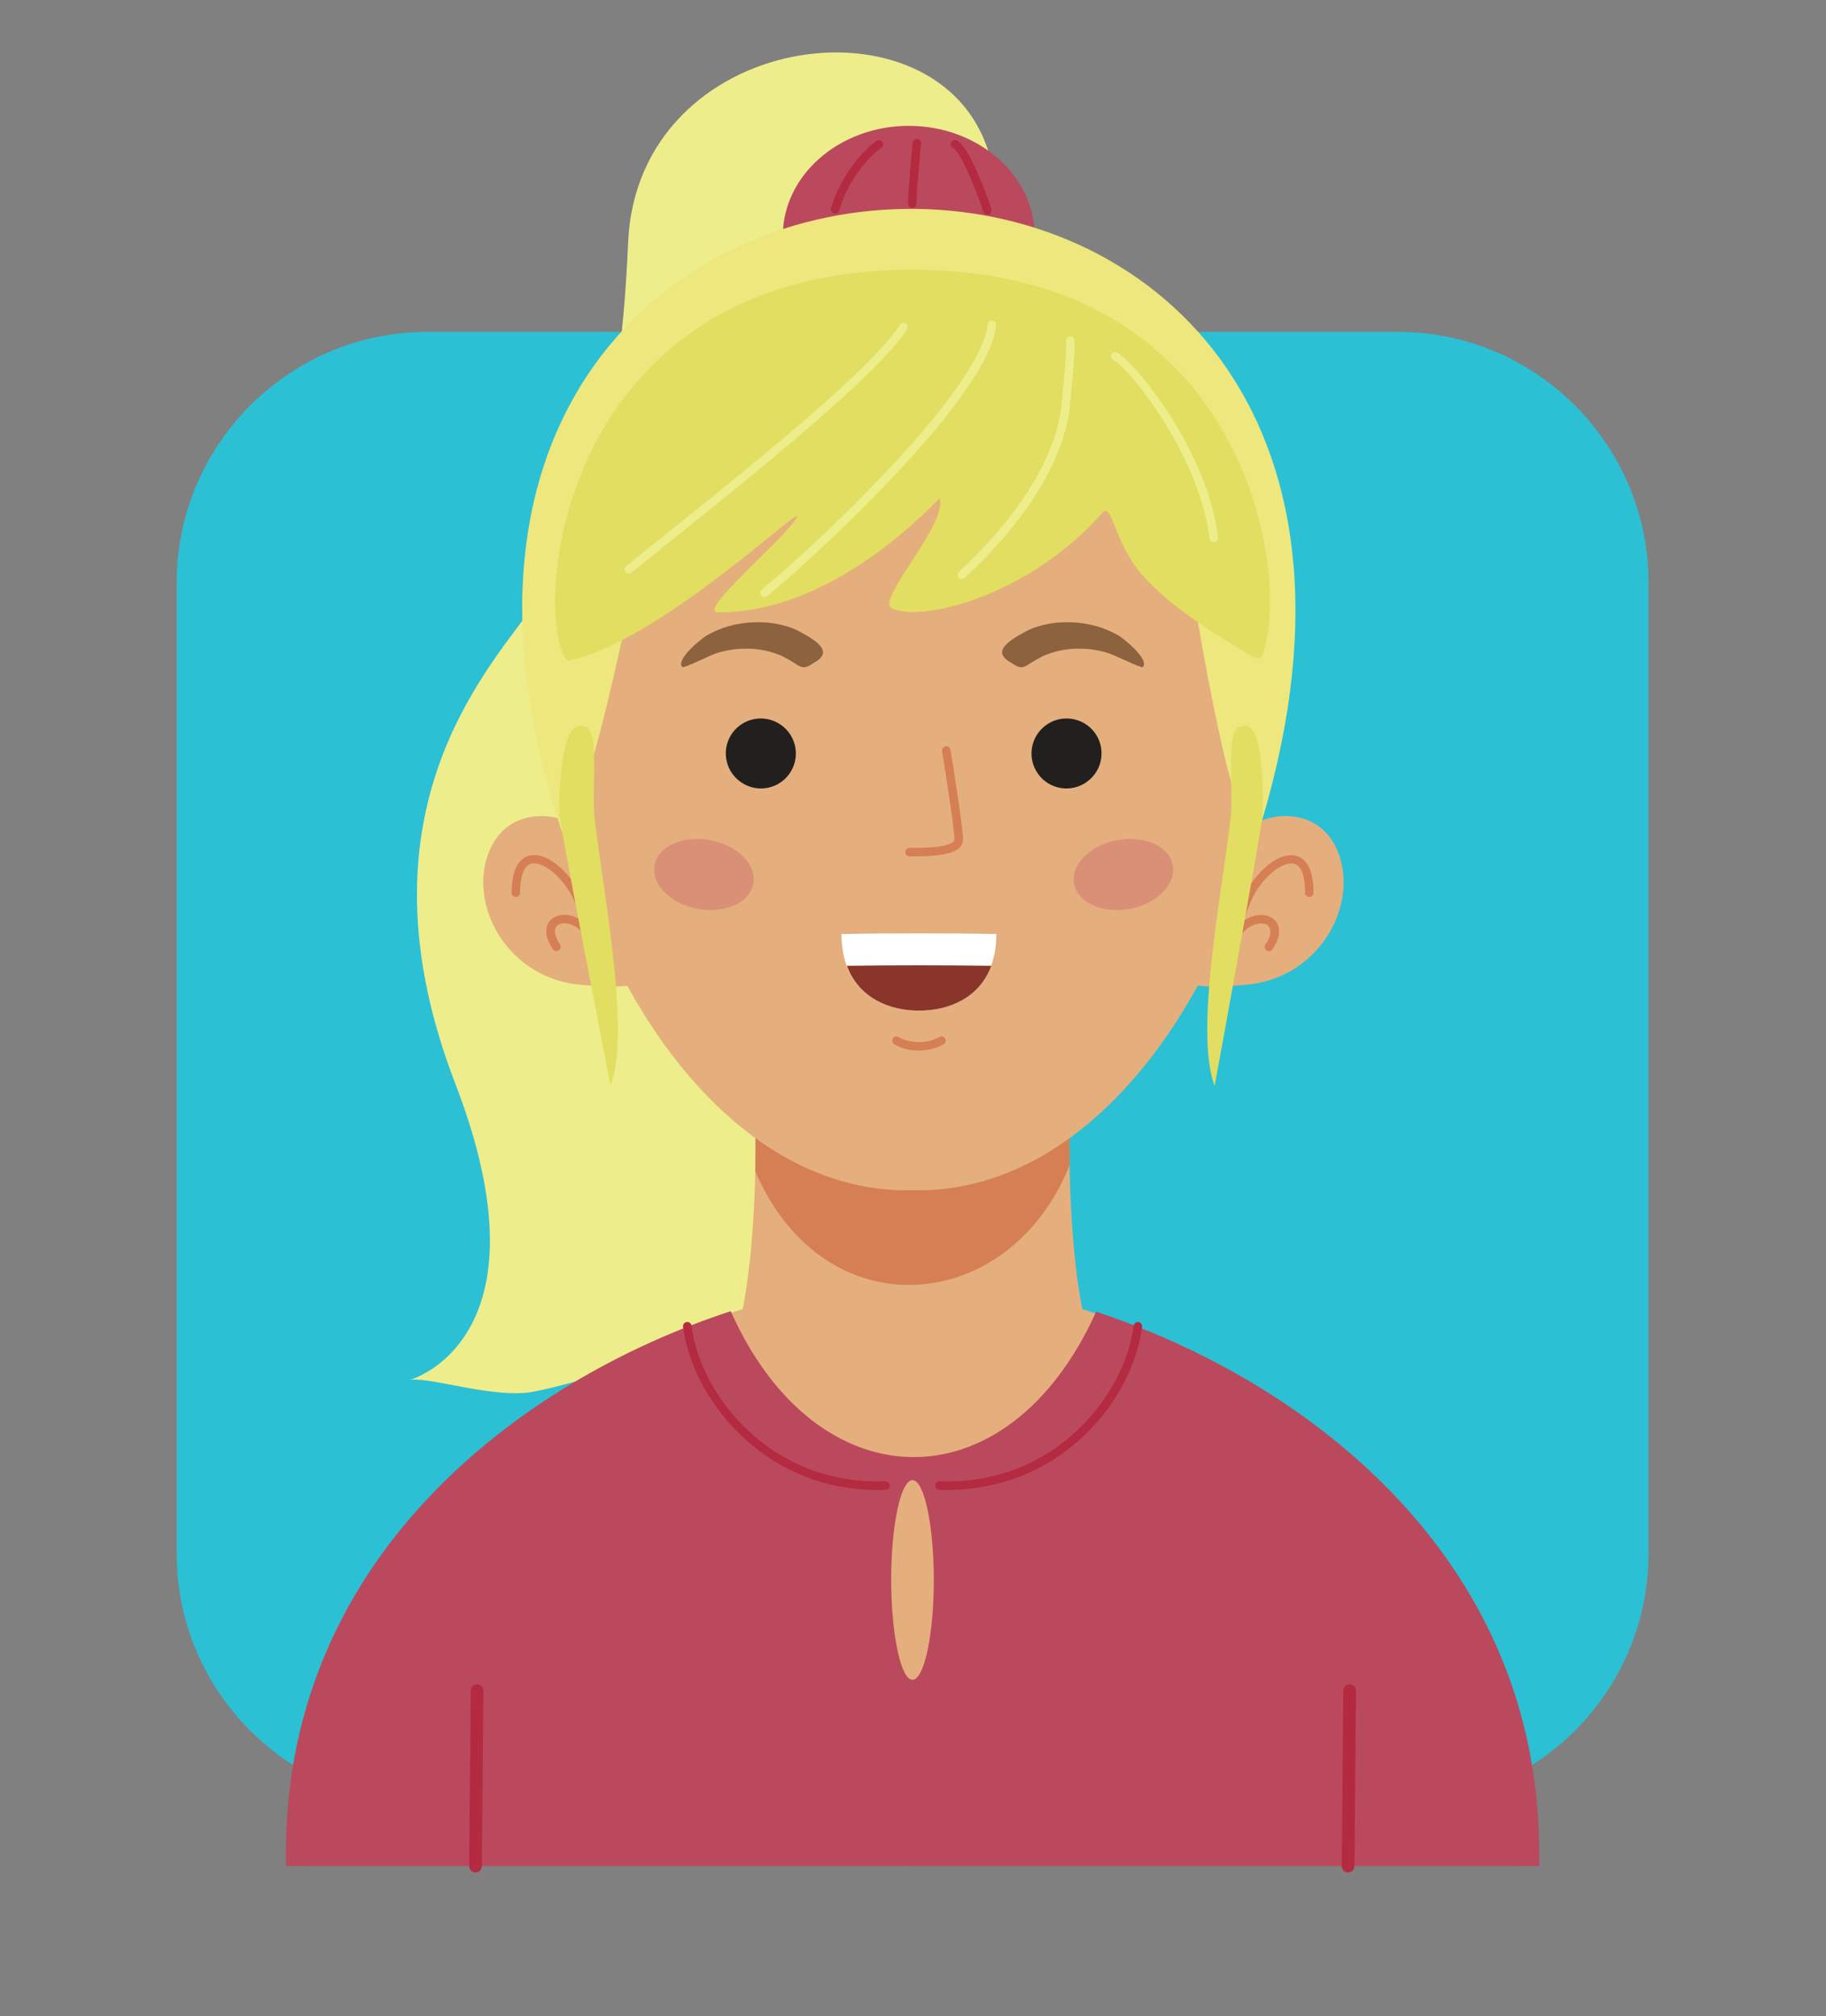
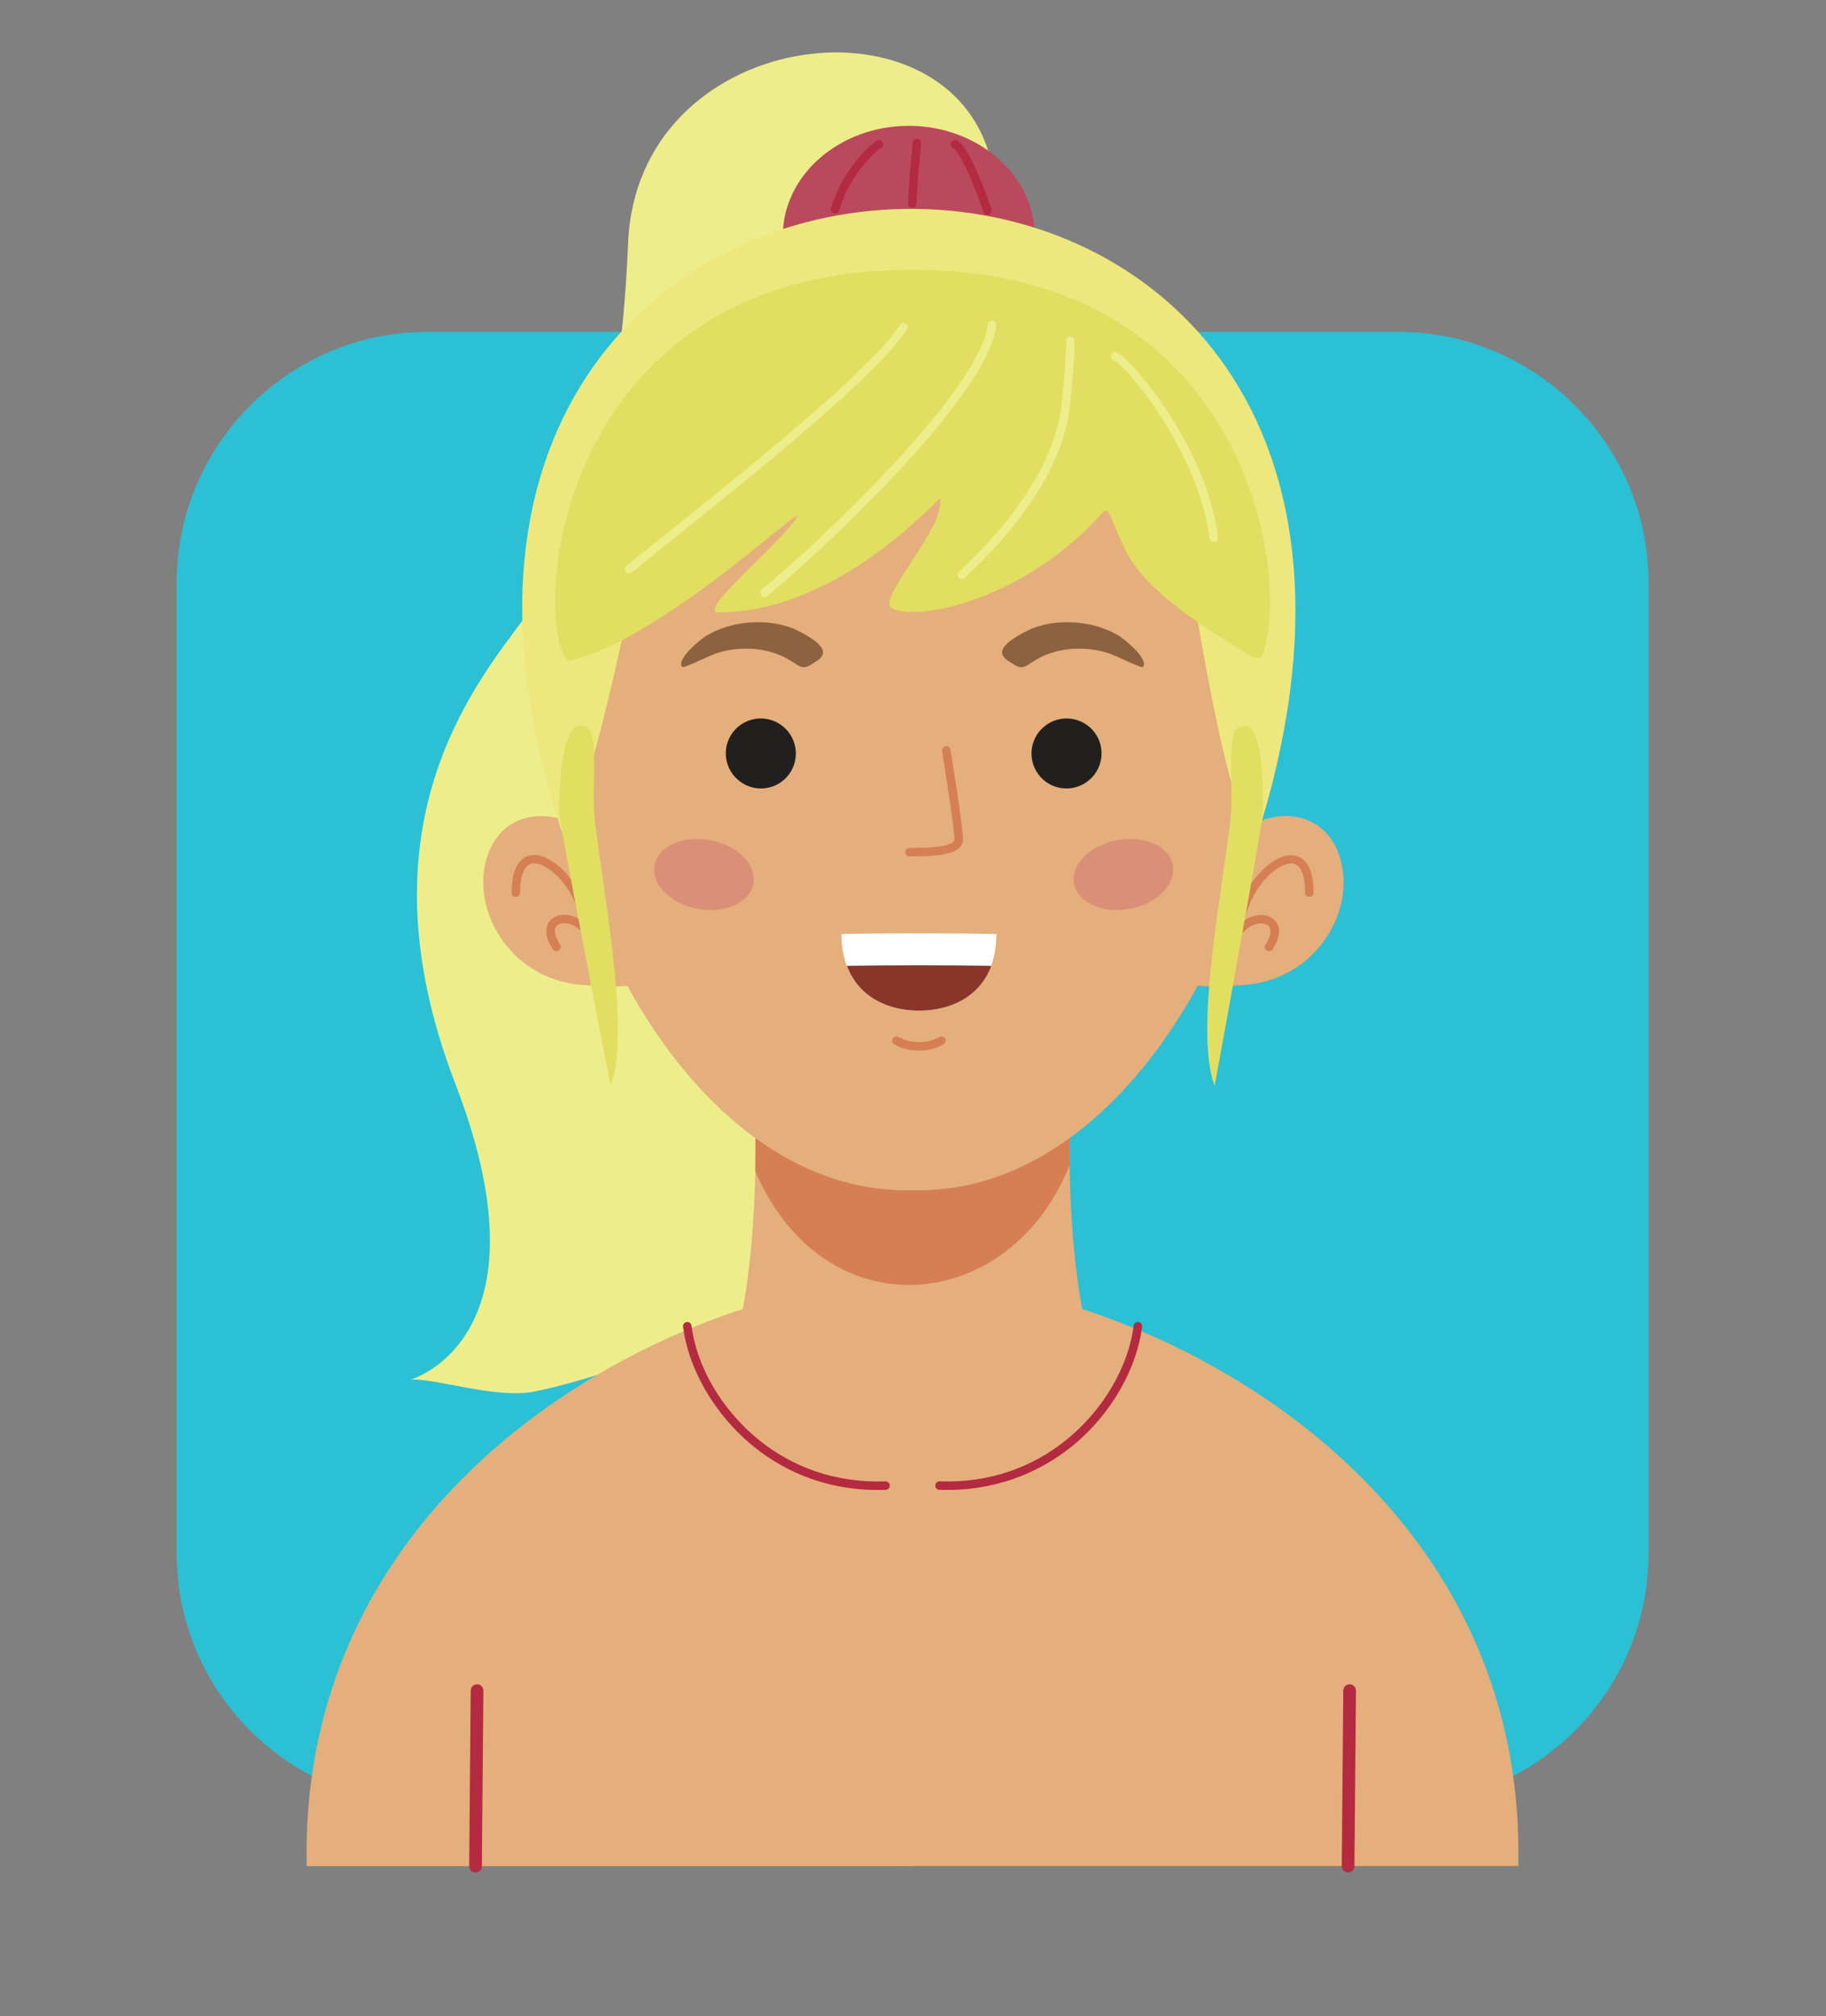
<svg xmlns="http://www.w3.org/2000/svg" x="0px" y="0px" viewBox="0 0 1080 1192" style="enable-background:new 0 0 1080 1192;" xml:space="preserve">
  <rect x="0" y="0" width="1080" height="1192" fill="#808080" stroke="none" />
  <style type="text/css">
	.st0{display:none;fill-rule:evenodd;clip-rule:evenodd;fill:#2CC0D5;}
	.st1{display:none;fill-rule:evenodd;clip-rule:evenodd;fill:#E4AF7C;}
	.st2{display:none;fill-rule:evenodd;clip-rule:evenodd;fill:#D67F54;}
	.st3{display:none;fill-rule:evenodd;clip-rule:evenodd;fill:#575757;}
	.st4{display:none;fill-rule:evenodd;clip-rule:evenodd;fill:#383647;}
	.st5{display:none;fill-rule:evenodd;clip-rule:evenodd;fill:#231B12;}
	.st6{display:none;fill-rule:evenodd;clip-rule:evenodd;fill:#1A120C;}
	.st7{display:none;fill-rule:evenodd;clip-rule:evenodd;fill:#21201E;}
	.st8{fill-rule:evenodd;clip-rule:evenodd;fill:#21201E;}
	.st9{fill-rule:evenodd;clip-rule:evenodd;fill:#DA9077;}
	.st10{fill-rule:evenodd;clip-rule:evenodd;fill:#3F2716;}
	.st11{fill-rule:evenodd;clip-rule:evenodd;fill:#D67F54;}
	.st12{display:none;fill-rule:evenodd;clip-rule:evenodd;fill:#2F1F12;}
	.st13{fill-rule:evenodd;clip-rule:evenodd;fill:#FFFFFF;}
	.st14{fill-rule:evenodd;clip-rule:evenodd;fill:#231B12;}
	.st15{display:none;fill-rule:evenodd;clip-rule:evenodd;fill:#D57C28;}
	.st16{display:none;}
	.st17{display:inline;}
	.st18{fill-rule:evenodd;clip-rule:evenodd;fill:#E4AF7C;}
	.st19{fill-rule:evenodd;clip-rule:evenodd;fill:#81281C;}
	.st20{fill-rule:evenodd;clip-rule:evenodd;fill:#6C1D10;}
	.st21{fill-rule:evenodd;clip-rule:evenodd;fill:#261D1B;}
	.st22{fill-rule:evenodd;clip-rule:evenodd;fill:#4E2E14;}
	.st23{fill-rule:evenodd;clip-rule:evenodd;fill:#452916;}
	.st24{fill-rule:evenodd;clip-rule:evenodd;fill:#642522;}
	.st25{fill-rule:evenodd;clip-rule:evenodd;fill:#57180A;}
	.st26{fill-rule:evenodd;clip-rule:evenodd;fill:#5F432F;}
	.st27{fill-rule:evenodd;clip-rule:evenodd;fill:#2CC0D5;}
	.st28{fill-rule:evenodd;clip-rule:evenodd;fill:#EEED8C;}
	.st29{fill-rule:evenodd;clip-rule:evenodd;fill:#BB495D;}
	.st30{fill-rule:evenodd;clip-rule:evenodd;fill:#8D623F;}
	.st31{fill-rule:evenodd;clip-rule:evenodd;fill:#89352A;}
	.st32{fill-rule:evenodd;clip-rule:evenodd;fill:#EDE77D;}
	.st33{fill-rule:evenodd;clip-rule:evenodd;fill:#E2DE61;}
	.st34{fill-rule:evenodd;clip-rule:evenodd;fill:#B42A40;}
</style>
  <g id="Layer_1">
    <g>
      <path class="st0" d="M246.3,209h568.8c80.7,0,146.7,66,146.7,146.7v568.8c0,80.7-66,146.7-146.7,146.7H246.3    c-80.7,0-146.7-66-146.7-146.7V355.7C99.6,275,165.6,209,246.3,209z" />
      <g>
        <path class="st1" d="M530.7,1107.3H175.8c-4.1-181.5,135.5-286.8,255.4-326.2c9.7-50.6,7.2-116.3,7.2-116.3h92.2H623     c0,0-2.5,65.7,7.2,116.3c119.9,39.3,259.5,144.7,255.4,326.2H530.7z" />
        <path class="st2" d="M624.2,729.9c-11.5,22.1-51.8,43.1-93.5,43.5c-40.3,0.3-82-19.3-93.5-40.5c1.2-16.7,1.5-32.3,1.6-44.4h184     C622.9,699.8,623.2,714.4,624.2,729.9z" />
        <path class="st1" d="M335.4,519.3c-0.9-9.5-39.7-20.7-52.6,10.3c-12.9,31.1,10.3,75,54.3,78.5c44,3.5,31.1-4.3,31.1-4.3     L335.4,519.3z" />
        <path class="st3" d="M530.7,1107.3h-13.1h-13.1h-13.1h-13.1h-13.1h-13.1h-13.1h-13.1H413h-13.1h-13.1h-13.1h-13.1h-13.1h-13.1     h-13.1h-13.1h-13.1h-13.1h-13.1H256h-13.1h-13.1h-13.1h-13.1h-13.1h-13.1h-1.7c-3.3-147.1,87.8-244.2,186.2-296.6     c4.7-2.4,9.1-4.6,13.2-6.7c18.7-9.2,37.6-16.8,56-22.8c0.5-2.5,0.9-5.1,1.4-7.7c40.2,17.7,115.2,37.3,196.6,2.3     c0.3,1.8,0.6,3.6,1,5.4c18.2,6,36.8,13.4,55.3,22.5c4.5,2.3,9.4,4.8,14.5,7.4c98.2,52.5,189,149.5,185.6,296.3H884h-13.1h-13.1     h-13.1h-13.1h-13.1h-13.1h-13.1h-13.1h-13.1h-13.1h-13.1H727h-13.1h-13.1h-13.1h-13.1h-13.1h-13.1h-13.1h-13.1h-13.1h-13.1h-13.1     H570h-13.1h-13.1H530.7z" />
        <path class="st1" d="M727.1,519.3c0.9-9.5,39.7-20.7,52.6,10.3c12.9,31.1-10.4,75-54.3,78.5c-44,3.5-31.1-4.3-31.1-4.3     L727.1,519.3z" />
        <path class="st1" d="M530.7,728.4c-228.9,5.5-344.4-558.9,0-544.4C875.2,169.5,759.6,733.9,530.7,728.4z" />
        <path class="st2" d="M765.6,554.1c0,1.4-1.1,2.5-2.5,2.5c-1.4,0-2.5-1.1-2.5-2.5c0-7.5-1.3-12.3-3.4-14.9     c-1.3-1.5-2.9-2.3-4.6-2.3c-2,0-4.4,0.7-6.8,2.1c-6.5,3.7-13.3,11.5-17,20c-1.8,4.1-3.3,8.3-4.2,11.5c3.8-2.7,8-3.7,11.6-3.3     c2,0.2,3.9,0.9,5.4,1.9c1.6,1.1,2.7,2.7,3.3,4.7c1,3.4,0.2,8-3.4,13.4c-0.8,1.1-2.3,1.4-3.4,0.7c-1.1-0.8-1.4-2.3-0.7-3.4     c2.7-4.1,3.4-7.2,2.8-9.3c-0.3-0.9-0.8-1.6-1.5-2.1c-0.8-0.6-1.8-0.9-2.9-1c-3.2-0.3-7.2,1.1-10.6,4.5c-0.9,0.9-1.7,1.4-2.5,1.6     c-2,0.4-3.1-0.4-3.6-2.4l0-0.1c-0.2-0.7-0.1-1.7,0.1-2.9c0.6-3.5,2.7-9.8,5.3-15.7c4.1-9.5,11.7-18.2,19.1-22.4     c3.2-1.8,6.3-2.8,9.3-2.7c3.2,0.1,6.1,1.3,8.4,4.1C763.9,539.6,765.6,545.3,765.6,554.1z" />
        <path class="st2" d="M300.9,554.1c0,1.4-1.1,2.5-2.5,2.5c-1.4,0-2.5-1.1-2.5-2.5c0-8.8,1.7-14.5,4.5-18c2.3-2.8,5.1-4,8.4-4.1     c3-0.1,6.1,0.9,9.3,2.7c7.4,4.2,14.9,12.9,19.1,22.4c2.6,5.9,4.7,12.1,5.3,15.7c0.2,1.2,0.2,2.2,0.1,2.9l0,0.1     c-0.4,1.9-1.6,2.8-3.6,2.4c-0.8-0.2-1.6-0.7-2.5-1.6c-3.4-3.4-7.4-4.8-10.6-4.5c-1.2,0.1-2.2,0.5-2.9,1c-0.7,0.5-1.2,1.2-1.5,2.1     c-0.6,2.1,0.1,5.2,2.8,9.3c0.8,1.1,0.5,2.7-0.7,3.4c-1.1,0.8-2.7,0.5-3.4-0.7c-3.7-5.5-4.4-10-3.4-13.4c0.6-2,1.8-3.5,3.3-4.7     c1.5-1.1,3.3-1.7,5.3-1.9c3.6-0.4,7.8,0.7,11.6,3.3c-0.9-3.2-2.4-7.4-4.2-11.5c-3.7-8.5-10.5-16.3-17-20     c-2.4-1.4-4.7-2.1-6.8-2.1c-1.8,0-3.4,0.8-4.6,2.3C302.2,541.8,300.9,546.6,300.9,554.1z" />
        <path class="st4" d="M271.9,1004.6c0-2.1,1.7-3.7,3.7-3.7c2.1,0,3.7,1.7,3.7,3.7l-0.9,102.7c0,2.1-1.7,3.7-3.7,3.7     c-2,0-3.7-1.7-3.7-3.7L271.9,1004.6z" />
        <path class="st4" d="M783.1,1004.6c0-2.1,1.7-3.7,3.7-3.7c2.1,0,3.7,1.7,3.7,3.7l-0.9,102.7c0,2.1-1.7,3.7-3.7,3.7     c-2,0-3.7-1.7-3.7-3.7L783.1,1004.6z" />
        <path class="st5" d="M319.1,477.7c3-11.9,8.1-46.2,8.3-40.8c5.4,104.3,46.2,172.7,83.9,202.7c37.2,29.6-20.7-73.3,115.6-72     c1.3,0,2.5,0,3.8,0c1.2,0,2.5,0,3.8,0c136.3-1.4,78.5,101.6,115.6,72c37.6-30,78.5-98.4,83.9-202.7c0.3-5.4,5.3,29,8.3,40.8     c-21.5,129.9-104,253.3-211.6,250.7C423.2,731,340.6,607.7,319.1,477.7z" />
        <path class="st6" d="M327.2,515.6c2.8-8.1,4.5-25.1,4.2-47c-0.4-30.4,41.8-45.4,36.7-89.1c-14.8-128,84.4-84.6,162.6-84.6V184     l0,0C332.3,175.6,286.6,359.4,327.2,515.6z" />
        <path class="st6" d="M735,512.9c-2.4-8.4-4.1-24.1-4.9-44.2c-1.2-30.4-41.8-45.4-36.7-89.1c14.8-128-84.4-84.6-162.6-84.6V184     C728,175.7,774.3,357.2,735,512.9z" />
        <path class="st7" d="M453.9,466.4c9.2,6.6,11.3,19.4,4.6,28.6c-6.6,9.2-19.5,11.2-28.7,4.6c-9.2-6.6-11.3-19.4-4.6-28.6     C431.8,461.9,444.7,459.8,453.9,466.4z" />
        <path class="st8" d="M608.9,466.4c-9.2,6.6-11.3,19.4-4.6,28.6c6.6,9.2,19.5,11.2,28.7,4.6c9.2-6.6,11.3-19.4,4.6-28.6     C630.9,461.9,618.1,459.8,608.9,466.4z" />
        <path class="st9" d="M428.6,540.8c11.7,9,12.2,22.1,1.1,29.3c-11.1,7.2-29.5,5.8-41.2-3.1c-11.7-9-12.2-22.1-1.1-29.3     C398.5,530.5,416.9,531.9,428.6,540.8z" />
        <path class="st9" d="M634.2,540.8c-11.7,9-12.2,22.1-1.1,29.3c11.1,7.2,29.5,5.8,41.2-3.1c11.7-9,12.2-22.1,1.1-29.3     C664.3,530.5,645.9,531.9,634.2,540.8z" />
        <path class="st10" d="M462.8,410.8c-0.8-0.3-1.5-0.6-2.3-0.9c-8.9-3.2-16.5-4.1-26.2-3.4c-9.5,1-16.5,3.1-24.5,7.7     c-3.7,2.4-18.1,14.1-14.1,18.4c1.7,0.5,16.1-6.9,20.3-8.3c6.6-1.9,11.9-2.7,18.9-2.5c6.5,0.3,11.4,1.2,17.3,3.5     c0.2,0,1.2,0.5,1.5,0.6c12.1,5.9,11,9.6,19.2,4C485.6,423.1,472.6,415.8,462.8,410.8z" />
        <path class="st10" d="M598.7,410.8c0.8-0.3,1.5-0.6,2.3-0.9c8.9-3.2,16.5-4.1,26.2-3.4c9.5,1,16.5,3.1,24.5,7.7     c3.7,2.4,18.1,14.1,14.1,18.4c-1.7,0.5-16.1-6.9-20.3-8.3c-6.6-1.9-11.9-2.7-18.9-2.5c-6.5,0.3-11.4,1.2-17.3,3.5     c-0.2,0-1.2,0.5-1.5,0.6c-12.1,5.9-11,9.6-19.2,4C575.9,423.1,588.9,415.8,598.7,410.8z" />
        <path class="st11" d="M520,653.4c-1.2-0.7-1.6-2.2-0.9-3.4c0.7-1.2,2.2-1.6,3.4-0.9c3.4,2,7.8,3,12.1,3c4.3,0,8.6-1,11.9-3     c1.2-0.7,2.7-0.3,3.4,0.8c0.7,1.2,0.3,2.7-0.8,3.4c-4.1,2.5-9.3,3.7-14.4,3.7C529.4,657.1,524.2,655.8,520,653.4z" />
        <path class="st11" d="M528.9,563.6c-1.4,0-2.5-1.1-2.5-2.5c0-1.4,1.1-2.5,2.5-2.5c6,0,13.1-0.1,18.6-1c4.5-0.8,7.8-2,7.8-4     c0-7.1-7.2-51.5-7.3-51.6c-0.2-1.3,0.7-2.6,2.1-2.8c1.4-0.2,2.6,0.7,2.8,2.1c0,0.1,7.3,45,7.3,52.4c0,5.2-5.1,7.8-12,8.9     C542.3,563.5,535,563.6,528.9,563.6z" />
        <path class="st12" d="M436.7,419c20.2,0,38.6,8.2,51.9,21.5c13.3,13.3,21.5,31.6,21.5,51.9c0,20.2-8.2,38.6-21.5,51.9     c-13.3,13.3-31.6,21.5-51.9,21.5c-20.3,0-38.6-8.2-51.9-21.5c-13.3-13.3-21.5-31.6-21.5-51.9c0-20.3,8.2-38.6,21.5-51.9     C398.1,427.2,416.4,419,436.7,419L436.7,419z M479.8,449.2c-11-11-26.3-17.9-43.1-17.9c-16.8,0-32.1,6.8-43.1,17.9     c-11,11-17.8,26.3-17.8,43.1c0,16.8,6.8,32.1,17.8,43.1c11,11,26.3,17.8,43.1,17.8c16.8,0,32.1-6.8,43.1-17.8     c11-11,17.8-26.3,17.8-43.1C497.6,475.5,490.8,460.3,479.8,449.2z" />
        <path class="st12" d="M624.8,419c20.3,0,38.6,8.2,51.9,21.5c13.3,13.3,21.5,31.6,21.5,51.9c0,20.2-8.2,38.6-21.5,51.9     c-13.3,13.3-31.6,21.5-51.9,21.5c-20.3,0-38.6-8.2-51.9-21.5c-13.3-13.3-21.5-31.6-21.5-51.9c0-20.3,8.2-38.6,21.5-51.9     C586.2,427.2,604.6,419,624.8,419L624.8,419z M667.9,449.2c-11-11-26.3-17.9-43.1-17.9c-16.8,0-32.1,6.8-43.1,17.9     c-11,11-17.8,26.3-17.8,43.1c0,16.8,6.8,32.1,17.8,43.1c11,11,26.3,17.8,43.1,17.8c16.8,0,32.1-6.8,43.1-17.8     c11-11,17.8-26.3,17.8-43.1C685.8,475.5,678.9,460.3,667.9,449.2z" />
        <path class="st12" d="M367.3,486.3c2.6-0.9,5.4,0.4,6.3,3c0.9,2.6-0.4,5.4-3,6.3L327,511.4c-2.6,0.9-5.4-0.4-6.3-3     c-0.9-2.6,0.4-5.4,3-6.3L367.3,486.3z" />
        <path class="st12" d="M691,495.6c-2.6-0.9-3.9-3.8-3-6.3c0.9-2.6,3.8-3.9,6.3-3l43.7,15.7c2.6,0.9,3.9,3.8,3,6.3     c-0.9,2.6-3.8,3.9-6.3,3L691,495.6z" />
        <path class="st12" d="M504.9,486.6c-1.4,2.3-4.5,3.1-6.8,1.6c-2.3-1.4-3.1-4.5-1.6-6.8c0,0,8.4-14.3,34.3-14.3     c25.9,0,34.3,14.2,34.3,14.3c1.4,2.3,0.7,5.4-1.7,6.8c-2.3,1.4-5.4,0.7-6.8-1.6c0,0-5.6-9.5-25.8-9.5     C510.5,477.1,504.9,486.6,504.9,486.6z" />
        <path class="st13" d="M608.4,587.1c-31.2,11.6-125.9,11.3-155.3,1.4C469.4,647.6,592.6,646.7,608.4,587.1z" />
        <path class="st14" d="M334.8,298.3c15.1,2.6,44.2,3,59.2-2.5c32.6-17.2,68.4,4.9,136.8,4.3c31.3,0,114.4-6.8,143.2-40.6     c14.3-16.8,6.8,12.4-21,31.3c16.5,6.1,53.9,13,74.1,8.3c-29.4-70.3-91.6-119.5-196.3-115.1l0,0     C426.4,179.6,364.4,228.4,334.8,298.3z" />
        <path class="st15" d="M402.1,790c0-4.1,3.3-7.4,7.4-7.4c4.1,0,7.4,3.3,7.4,7.4c0,45.5,14.8,95.7,37.9,133.5     c20.6,33.7,47.6,57.1,75.8,57.1c28.8,0,56.2-22.8,76.9-56.7c22.5-36.7,36.8-86.1,36.8-133.9c0-4.1,3.3-7.4,7.4-7.4     c4.1,0,7.4,3.3,7.4,7.4c0,50.5-15.2,102.7-39,141.6c-23.3,38.1-55.2,63.9-89.6,63.9c-33.9,0-65.3-26.3-88.5-64.3     C417.8,891.2,402.1,838.1,402.1,790z" />
      </g>
    </g>
  </g>
  <g id="Layer_3" class="st16">
    <g class="st17">
      <path class="st18" d="M340.8,521.7c-0.8-9.2-38.3-20-50.8,10c-12.5,30,10,72.5,52.5,75.8c42.5,3.3,30-4.2,30-4.2L340.8,521.7z" />
      <path class="st18" d="M719.1,521.7c0.8-9.2,38.3-20,50.8,10c12.5,30-10,72.5-52.5,75.8c-42.5,3.3-30-4.2-30-4.2L719.1,521.7z" />
      <path class="st18" d="M529.5,1105.8H186.7c-4-175.3,130.9-277,246.7-315c9.4-48.9,7-112.3,7-112.3h89.1h89.1c0,0-2.4,63.4,7,112.3    c115.8,38,250.6,139.7,246.7,315H529.5z" />
      <path class="st11" d="M618.6,678.5c0,0-0.5,12.6-0.2,30.8c-33.8,85-138.9,94.6-177.9,3.5c0.4-20.2-0.1-34.4-0.1-34.4    C499.7,678.5,559.2,678.5,618.6,678.5z" />
      <path class="st19" d="M883.9,1105.8C888,932.7,752,831.4,633.3,792.3c-50,111-158.4,108.3-206.7-0.3    C307.7,830.8,171,932.3,175.1,1105.8H883.9z" />
      <path class="st20" d="M764.8,862.2c-3.1-2.4-6.2-4.8-9.4-7.2H585.8c-3.6,2.7-7.2,5.1-11,7.2H764.8L764.8,862.2z M485.3,862.2    c-3.7-2.1-7.4-4.5-11-7.2H303.6c-3.2,2.3-6.3,4.7-9.4,7.2H485.3z" />
      <path class="st20" d="M830.2,930c-1.7-2.4-3.5-4.8-5.3-7.2H234.1c-1.8,2.4-3.6,4.8-5.3,7.2H830.2z" />
      <path class="st20" d="M866.4,997.7c-0.9-2.4-1.8-4.8-2.8-7.2H195.3c-1,2.4-1.9,4.8-2.8,7.2H866.4z" />
      <path class="st20" d="M882.2,1065.5c-0.3-2.4-0.5-4.8-0.9-7.2H177.6c-0.3,2.4-0.6,4.8-0.9,7.2H882.2z" />
      <path class="st20" d="M227.3,932c-2.5,3.5-4.9,7-7.2,10.7v163.2h7.2V932z" />
      <path class="st20" d="M295.1,861.5c-2.4,1.9-4.8,3.8-7.2,5.8v238.6h7.2V861.5z" />
      <path class="st20" d="M362.9,818.5c-2.4,1.2-4.8,2.5-7.2,3.7v283.6h7.2V818.5z" />
      <path class="st20" d="M430.6,800.5c-1.4-2.7-2.7-5.6-4-8.5c-1.1,0.3-2.1,0.7-3.2,1.1v312.8h7.2V800.5z" />
      <path class="st20" d="M838.8,942.6c-2.3-3.6-4.7-7.2-7.2-10.7v173.9h7.2V942.6z" />
      <path class="st20" d="M771.1,867.3c-2.4-2-4.8-3.9-7.2-5.8v244.3h7.2V867.3z" />
      <path class="st20" d="M703.3,822.2c-2.4-1.3-4.8-2.5-7.2-3.7v287.4h7.2V822.2z" />
      <path class="st20" d="M635.5,793.1c-0.7-0.3-1.5-0.5-2.2-0.8c-1.6,3.5-3.2,7-5,10.3v303.2h7.2V793.1z" />
      <path class="st21" d="M614.6,825.2c-47.7,66.5-122.5,65.1-169.3-0.3l-17.3,6.7l45.6,88.2v186h111.8v-186l45.6-88.2L614.6,825.2z" />
      <path class="st18" d="M529.5,723.7c-221,5.3-332.6-539.7,0-525.7C862.1,184,750.5,729,529.5,723.7z" />
      <path class="st8" d="M455.2,460.6c8.9,6.4,10.9,18.8,4.4,27.6c-6.4,8.9-18.8,10.8-27.7,4.4c-8.9-6.4-10.9-18.8-4.5-27.6    C434,456.2,446.4,454.2,455.2,460.6z" />
      <path class="st8" d="M605,460.6c-8.9,6.4-10.9,18.8-4.5,27.6c6.4,8.9,18.8,10.8,27.7,4.4c8.9-6.4,10.9-18.8,4.4-27.6    C626.2,456.2,613.8,454.2,605,460.6z" />
      <path class="st9" d="M430.8,532.5c11.3,8.7,11.8,21.3,1.1,28.3c-10.7,7-28.5,5.6-39.8-3c-11.3-8.7-11.8-21.3-1.1-28.3    C401.7,522.5,419.5,523.8,430.8,532.5z" />
      <path class="st9" d="M629.4,532.5c-11.3,8.7-11.8,21.3-1.1,28.3c10.7,7,28.5,5.6,39.7-3c11.3-8.7,11.8-21.3,1.1-28.3    C658.5,522.5,640.7,523.8,629.4,532.5z" />
      <path class="st10" d="M463.9,406.9c-0.7-0.3-1.5-0.6-2.2-0.9c-8.6-3.1-16-4-25.3-3.3c-9.1,1-16,3-23.6,7.4    c-3.6,2.3-17.5,13.6-13.6,17.8c1.6,0.4,15.5-6.7,19.6-8c6.4-1.9,11.5-2.6,18.2-2.5c6.3,0.3,11,1.2,16.7,3.4c0.2,0,1.2,0.5,1.4,0.6    c11.7,5.7,10.6,9.3,18.6,3.9C485.9,418.8,473.3,411.8,463.9,406.9z" />
      <path class="st10" d="M595.1,406.9c0.7-0.3,1.5-0.6,2.2-0.9c8.6-3.1,16-4,25.3-3.3c9.1,1,16,3,23.6,7.4    c3.6,2.3,17.5,13.6,13.6,17.8c-1.6,0.4-15.5-6.7-19.6-8c-6.4-1.9-11.5-2.6-18.2-2.5c-6.3,0.3-11,1.2-16.7,3.4    c-0.2,0-1.2,0.5-1.4,0.6c-11.7,5.7-10.6,9.3-18.6,3.9C573,418.8,585.6,411.8,595.1,406.9z" />
      <path class="st13" d="M472.2,578.7c20.4-0.3,40.7-0.4,61-0.4c20.3,0,40.6,0.1,61,0.4c0,32-31.5,43.4-60.8,43.4l-0.1,0l-0.1,0    C503.7,622.1,472.2,610.7,472.2,578.7z" />
      <path class="st11" d="M519.1,641.2c-1.1-0.7-1.5-2.1-0.9-3.3c0.7-1.1,2.1-1.5,3.3-0.9c3.3,1.9,7.5,2.9,11.7,2.9    c4.2,0,8.3-1,11.5-2.9c1.1-0.7,2.6-0.3,3.3,0.8c0.7,1.1,0.3,2.6-0.8,3.3c-3.9,2.4-8.9,3.6-13.9,3.6    C528.2,644.7,523.1,643.5,519.1,641.2z" />
      <path class="st11" d="M527.7,534.9c-1.3,0-2.4-1.1-2.4-2.4c0-1.3,1.1-2.4,2.4-2.4c5.8,0,12.6-0.1,17.9-1c4.4-0.7,7.6-1.9,7.6-3.9    c0-6.9-7-49.7-7-49.9c-0.2-1.3,0.7-2.5,2-2.7c1.3-0.2,2.5,0.7,2.7,2c0,0.1,7.1,43.4,7.1,50.6c0,5.1-4.9,7.5-11.6,8.6    C540.7,534.8,533.6,534.9,527.7,534.9z" />
      <path class="st11" d="M756.3,555.4c0,1.3-1.1,2.4-2.4,2.4c-1.3,0-2.4-1.1-2.4-2.4c0-7.3-1.3-11.9-3.3-14.3    c-1.2-1.5-2.8-2.2-4.5-2.2c-2,0-4.2,0.7-6.5,2c-6.3,3.6-12.8,11.1-16.4,19.3c-1.7,4-3.2,8-4.1,11.1c3.7-2.6,7.7-3.6,11.2-3.2    c1.9,0.2,3.7,0.8,5.2,1.9c1.5,1.1,2.7,2.6,3.2,4.5c1,3.3,0.2,7.7-3.3,13c-0.7,1.1-2.2,1.4-3.3,0.7c-1.1-0.7-1.4-2.2-0.7-3.3    c2.6-3.9,3.3-6.9,2.7-8.9c-0.3-0.9-0.8-1.5-1.4-2c-0.7-0.5-1.7-0.9-2.8-1c-3.1-0.3-7,1-10.2,4.3c-0.9,0.9-1.7,1.4-2.4,1.5    c-1.9,0.4-3-0.4-3.5-2.3l0-0.1c-0.1-0.7-0.1-1.7,0.1-2.8c0.5-3.4,2.6-9.4,5.1-15.1c4-9.1,11.3-17.6,18.4-21.6    c3.1-1.7,6.1-2.7,9-2.6c3.1,0.1,5.9,1.3,8.1,4C754.6,541.4,756.3,546.9,756.3,555.4z" />
      <path class="st11" d="M307.5,555.4c0,1.3-1.1,2.4-2.4,2.4c-1.3,0-2.4-1.1-2.4-2.4c0-8.5,1.7-14,4.4-17.4c2.2-2.7,5-3.9,8.1-4    c2.9-0.1,5.9,0.9,9,2.6c7.1,4,14.4,12.5,18.4,21.6c2.5,5.7,4.5,11.7,5.1,15.1c0.2,1.1,0.2,2.1,0.1,2.8l0,0.1    c-0.4,1.9-1.5,2.7-3.5,2.3c-0.7-0.2-1.6-0.7-2.4-1.5c-3.2-3.3-7.1-4.6-10.2-4.3c-1.1,0.1-2.1,0.4-2.8,1c-0.7,0.5-1.2,1.2-1.4,2    c-0.6,2,0.1,5,2.7,8.9c0.7,1.1,0.4,2.6-0.7,3.3c-1.1,0.7-2.6,0.4-3.3-0.7c-3.5-5.3-4.3-9.7-3.3-13c0.6-1.9,1.7-3.4,3.2-4.5    c1.4-1,3.2-1.7,5.2-1.9c3.4-0.3,7.5,0.7,11.2,3.2c-0.9-3.1-2.4-7.2-4.1-11.1c-3.6-8.2-10.1-15.8-16.4-19.3c-2.3-1.3-4.6-2.1-6.5-2    c-1.7,0-3.2,0.7-4.5,2.2C308.7,543.5,307.5,548.1,307.5,555.4z" />
      <path class="st22" d="M531.1,289c0,106.4,76.5,86,122.4,111c34.5,18.7,29.5,20.9,39,59.2c8.7,35.1,11.9,90.2,16.5,109.1    c69.4-171.8,98.3-252.1,4.2-327.6c-56.2-45.2-96.3-134.8-182.4-63.3c-115-58.8-125.5,18.5-181.9,63.3    c-77.4,61.5-84.3,122.9-62.4,187.4c9.4,27.8,65.2,135.8,70.5,151.4c7.1-71.8,2.5-134.4,25.1-159c20.7-22.6,65-25.7,88.7-40.6    C512.8,353.6,531.1,320.1,531.1,289z" />
      <path class="st23" d="M706.6,554l0,0.2l0,0l0.2,1.1l0,0.3l0,0l0,0.2l0.1,0.8l0,0.3l0,0.1l0,0.2l0,0.3l0.1,0.5l0,0.2l0,0.2l0,0.1    l0,0l0.2,1.1v0l0,0l0.2,1.2v0l0,0l0,0l0.2,1.1C707.8,561.9,707.8,562,706.6,554z M706.6,554c-3.5-24.8-6.9-66.3-14-94.8    c-9.5-38.3-4.5-40.4-39-59.2c-46-25-122.4-4.6-122.4-111c0,31.1-18.3,64.5-60.3,90.8c-23.7,14.9-68,18-88.7,40.6    c-22.6,24.6-18,87.2-25.1,159c-5.3-15.7-61-123.6-70.5-151.4c-8.4-24.8-12.6-49.2-10.1-73.2c10.5,8,35.7,12.7,46.9,15    c24.1,4.9,50.4-1.5,75.5-11.8c55.8-22.8,98.9-34.2,116.7-82.4c17.8-48.2,17.8-50.7,17.8-50.7s3.8,91.3,102.7,116.7    c40.6,10.4,73.7,18.2,98.1,18.4c5.3,0,22.4-4.3,39.1-9.2c14.9,77.3-25,121-63.6,216.6c-0.2,0.3-0.3,0.7-0.4,1    c-0.1-0.6-0.3-1.1-0.4-1.8l0-0.1l0-0.1l-0.2-0.9l0,0l0,0c-0.1-0.3-0.1-0.7-0.2-1v0l-0.2-1l0-0.1v0L706.6,554z" />
      <path class="st24" d="M438.8,743.4l34.8,176.4c-7.5-11.2-27.9-37.6-47.1-37.6c-12.2,0-58.5,25-58.2,22.3    C380.1,806.6,405,766.3,438.8,743.4z" />
      <path class="st24" d="M619.3,743.4l-34.8,176.4c7.5-11.2,27.9-37.6,47.2-37.6c12.2,0,58.5,25,58.2,22.3    C677.9,806.6,653,766.3,619.3,743.4z" />
      <path class="st25" d="M279.5,1006.6c0-2,1.6-3.6,3.6-3.6c2,0,3.6,1.6,3.6,3.6l-0.9,99.2c0,2-1.6,3.6-3.6,3.6c-2,0-3.6-1.6-3.6-3.6    L279.5,1006.6z" />
      <path class="st25" d="M773.1,1006.6c0-2,1.6-3.6,3.6-3.6c2,0,3.6,1.6,3.6,3.6l-0.9,99.2c0,2-1.6,3.6-3.6,3.6c-2,0-3.6-1.6-3.6-3.6    L773.1,1006.6z" />
      <path class="st26" d="M497.9,234.2c0.2-1.3,1.5-2.2,2.8-1.9c1.3,0.3,2.1,1.5,1.9,2.8c-3.9,20-10.6,40.9-24.5,59.5    c-13.9,18.6-34.9,34.7-67.1,45.1c-64,20.5-87.4,15.3-87.4,15.3c-1.3-0.3-2.1-1.5-1.9-2.8c0.3-1.3,1.5-2.1,2.8-1.9    c0.1,0,22.2,4.9,85-15.2c31.2-10,51.4-25.5,64.7-43.4C487.6,273.8,494.1,253.5,497.9,234.2z" />
      <path class="st26" d="M318.5,330.1c-0.6,1.2-2,1.7-3.2,1.1c-1.2-0.6-1.7-2-1.1-3.2c6.8-13.7,18-25.4,31.9-35.5    c13.7-10,30-18.5,47.3-25.9c18.4-7.9,27.1-25.9,34.9-42.2c6.4-13.3,12.2-25.6,22.6-31.2c23.5-12.7,60,11.4,60.1,11.5    c1.1,0.7,1.4,2.2,0.7,3.3c-0.7,1.1-2.2,1.4-3.3,0.7c-0.1-0.1-34.3-22.7-55.2-11.3c-9,4.9-14.6,16.5-20.6,29.1    c-8.2,17.1-17.2,36-37.3,44.5c-17,7.2-33,15.5-46.4,25.3C335.7,306.1,325,317.2,318.5,330.1z" />
      <path class="st26" d="M558.7,235c-0.2-1.3,0.6-2.6,1.9-2.8c1.3-0.2,2.5,0.6,2.8,1.9c3.7,19.3,10.3,39.6,23.7,57.5    c13.4,17.9,33.6,33.4,64.7,43.4c62.8,20.1,85,15.2,85,15.2c1.3-0.3,2.6,0.6,2.8,1.9c0.3,1.3-0.6,2.6-1.9,2.8    c-0.1,0-23.4,5.2-87.4-15.3c-32.2-10.3-53.2-26.5-67.1-45.1C569.4,275.9,562.6,255,558.7,235z" />
      <path class="st26" d="M747.1,328c0.6,1.2,0.1,2.6-1.1,3.2c-1.2,0.6-2.6,0.1-3.2-1.1c-6.5-12.9-17.2-24.1-30.4-33.8    C699,286.6,683,278.3,666,271c-20.1-8.6-29.1-27.4-37.3-44.5c-6-12.6-11.6-24.2-20.6-29.1c-20.9-11.4-55.1,11.3-55.2,11.3    c-1.1,0.7-2.6,0.4-3.3-0.7c-0.7-1.1-0.4-2.6,0.7-3.3c0.1-0.1,36.7-24.2,60.1-11.5c10.4,5.6,16.2,17.9,22.6,31.2    c7.8,16.3,16.4,34.4,34.9,42.2c17.3,7.4,33.6,15.8,47.3,25.9C729,302.6,740.2,314.3,747.1,328z" />
    </g>
  </g>
  <g id="Layer_2">
    <g>
      <path class="st27" d="M252.6,196.2h574.3c81.5,0,148.1,66.7,148.1,148.1v574.3c0,81.5-66.7,148.1-148.1,148.1H252.6    c-81.5,0-148.1-66.7-148.1-148.1V344.4C104.5,262.9,171.1,196.2,252.6,196.2z" />
      <g>
        <path class="st28" d="M519.9,167.4c0,0,88-0.5,65-76.9c-29.2-96.8-208.1-72.9-213.4,53c-5.3,125.9-30.5,180.3-61,221.4     C279.9,406,211,489.5,269.3,640.7c58.3,151.1-26.5,175-26.5,175c13.8-1.3,50.4,11.6,73.2,7c62.1-12.5,161.2-56.5,160.1-87.9     C471.7,599.6,590.1,525.3,519.9,167.4z" />
        <path class="st29" d="M537.5,204.8c41,0,74.5-29.3,74.5-65.2c0-35.9-33.5-65.2-74.5-65.2S463,103.6,463,139.5     C463,175.5,496.5,204.8,537.5,204.8z" />
        <path class="st18" d="M342.5,492.6c-0.9-9.6-40.1-20.9-53.1,10.5c-13.1,31.3,10.5,75.8,54.9,79.2c44.4,3.5,31.3-4.4,31.3-4.4     L342.5,492.6z" />
        <path class="st18" d="M738,492.6c0.9-9.6,40.1-20.9,53.1,10.5c13.1,31.3-10.5,75.8-54.9,79.2c-44.4,3.5-31.3-4.4-31.3-4.4     L738,492.6z" />
        <path class="st18" d="M539.7,1103.3H181.4C177.3,920,318.2,813.6,439.3,773.9c9.8-51.1,7.3-117.4,7.3-117.4h93.1h93.1     c0,0-2.5,66.3,7.3,117.4c121.1,39.7,262,146.1,257.9,329.3H539.7z" />
        <path class="st11" d="M632.9,656.5c0,0-0.5,13.1-0.2,32.2c-35.4,88.9-145.2,98.9-186,3.7c0.4-21.1-0.1-35.9-0.1-35.9     C508.7,656.5,570.8,656.5,632.9,656.5z" />
-         <path class="st29" d="M910.3,1103.3c4.2-181-137.9-286.9-262-327.8c-52.3,116.1-165.6,113.2-216.1-0.3     c-124.3,40.6-267.3,146.7-263,328.1H910.3z" />
        <path class="st18" d="M539.7,703.7c-231.1,5.6-347.7-564.3,0-549.7C887.5,139.4,770.8,709.3,539.7,703.7z" />
        <path class="st8" d="M462.1,428.7c9.3,6.7,11.4,19.6,4.7,28.9c-6.7,9.3-19.7,11.3-28.9,4.6c-9.3-6.7-11.4-19.6-4.7-28.9     C439.9,424.1,452.8,422,462.1,428.7z" />
        <path class="st8" d="M618.7,428.7c-9.3,6.7-11.4,19.6-4.7,28.9c6.7,9.3,19.7,11.3,28.9,4.6c9.3-6.7,11.4-19.6,4.7-28.9     C640.9,424.1,627.9,422,618.7,428.7z" />
        <path class="st9" d="M436.6,503.8c11.8,9.1,12.3,22.3,1.1,29.6c-11.2,7.3-29.8,5.9-41.6-3.2c-11.8-9.1-12.3-22.3-1.2-29.6     C406.2,493.4,424.8,494.8,436.6,503.8z" />
        <path class="st9" d="M644.2,503.8c-11.8,9.1-12.3,22.3-1.1,29.6c11.2,7.3,29.8,5.9,41.6-3.2c11.8-9.1,12.3-22.3,1.2-29.6     C674.6,493.4,656,494.8,644.2,503.8z" />
        <path class="st30" d="M471.2,372.5c-0.8-0.3-1.5-0.7-2.3-1c-9-3.3-16.7-4.1-26.4-3.4c-9.6,1-16.7,3.2-24.7,7.7     c-3.7,2.4-18.3,14.2-14.2,18.6c1.7,0.5,16.2-7,20.5-8.3c6.6-2,12-2.7,19.1-2.6c6.6,0.3,11.5,1.3,17.5,3.6c0.2,0,1.2,0.5,1.5,0.6     c12.2,5.9,11.1,9.7,19.4,4C494.2,384.9,481,377.6,471.2,372.5z" />
        <path class="st30" d="M608.3,372.5c0.8-0.3,1.5-0.7,2.3-1c9-3.3,16.7-4.1,26.4-3.4c9.6,1,16.7,3.2,24.7,7.7     c3.7,2.4,18.3,14.2,14.2,18.6c-1.7,0.5-16.2-7-20.5-8.3c-6.6-2-12-2.7-19.1-2.6c-6.6,0.3-11.5,1.3-17.5,3.6     c-0.2,0-1.2,0.5-1.5,0.6c-12.2,5.9-11.1,9.7-19.4,4C585.3,384.9,598.5,377.6,608.3,372.5z" />
        <path class="st13" d="M497.7,552.2c15.3-0.3,30.6-0.4,45.8-0.4c15.3,0,30.5,0.1,45.8,0.4c0,33.4-23.7,45.3-45.7,45.3h-0.1h-0.1     C521.4,597.5,497.7,585.6,497.7,552.2z" />
        <path class="st31" d="M586.3,571c-7.1,19.2-25.4,26.5-42.6,26.5h-0.1h-0.1c-17.3,0-35.5-7.3-42.6-26.5     c14.3-0.2,28.5-0.3,42.7-0.3C557.8,570.7,572,570.8,586.3,571z" />
        <path class="st11" d="M528.9,617.4c-1.2-0.7-1.6-2.2-0.9-3.4c0.7-1.2,2.2-1.6,3.4-0.9c3.4,2,7.8,3,12.2,3c4.4,0,8.7-1,12-3     c1.2-0.7,2.7-0.3,3.4,0.8s0.3,2.7-0.8,3.4c-4.1,2.5-9.4,3.8-14.6,3.8C538.4,621.2,533.1,619.9,528.9,617.4z" />
        <path class="st11" d="M537.9,506.3c-1.4,0-2.5-1.1-2.5-2.5c0-1.4,1.1-2.5,2.5-2.5c6,0,13.2-0.1,18.7-1c4.6-0.8,7.9-2,7.9-4.1     c0-7.2-7.3-52-7.3-52.1c-0.2-1.4,0.7-2.6,2.1-2.9c1.4-0.2,2.6,0.7,2.9,2.1c0,0.1,7.4,45.4,7.4,52.9c0,5.3-5.1,7.8-12.1,9     C551.4,506.3,544,506.3,537.9,506.3z" />
        <path class="st11" d="M776.9,527.8c0,1.4-1.1,2.5-2.5,2.5c-1.4,0-2.5-1.1-2.5-2.5c0-7.6-1.3-12.4-3.4-15     c-1.3-1.6-2.9-2.3-4.7-2.3c-2.1,0-4.4,0.7-6.8,2.1c-6.6,3.7-13.4,11.6-17.1,20.2c-1.8,4.1-3.4,8.4-4.3,11.6     c3.8-2.7,8.1-3.7,11.7-3.4c2,0.2,3.9,0.9,5.4,2c1.6,1.1,2.8,2.7,3.4,4.7c1,3.4,0.2,8.1-3.5,13.6c-0.8,1.1-2.3,1.4-3.5,0.7     c-1.1-0.8-1.5-2.3-0.7-3.5c2.8-4.1,3.4-7.2,2.8-9.4c-0.3-0.9-0.8-1.6-1.5-2.1c-0.8-0.6-1.8-0.9-3-1c-3.2-0.3-7.3,1.1-10.7,4.5     c-0.9,0.9-1.8,1.4-2.5,1.6c-2,0.4-3.2-0.5-3.6-2.4l0-0.1c-0.1-0.7-0.1-1.7,0.1-2.9c0.6-3.6,2.7-9.9,5.3-15.8     c4.2-9.5,11.8-18.4,19.3-22.6c3.2-1.8,6.4-2.8,9.4-2.7c3.2,0.1,6.2,1.4,8.4,4.2C775.1,513.1,776.9,518.9,776.9,527.8z" />
        <path class="st11" d="M307.6,527.8c0,1.4-1.1,2.5-2.5,2.5c-1.4,0-2.5-1.1-2.5-2.5c0-8.8,1.8-14.7,4.6-18.1     c2.3-2.8,5.2-4.1,8.4-4.2c3-0.1,6.2,0.9,9.4,2.7c7.4,4.2,15.1,13,19.3,22.6c2.6,6,4.7,12.3,5.3,15.8c0.2,1.2,0.2,2.2,0.1,2.9     l0,0.1c-0.4,2-1.6,2.8-3.6,2.4c-0.8-0.2-1.6-0.7-2.5-1.6c-3.4-3.4-7.5-4.8-10.7-4.5c-1.2,0.1-2.2,0.5-3,1     c-0.7,0.5-1.2,1.2-1.5,2.1c-0.6,2.1,0.1,5.2,2.8,9.4c0.8,1.1,0.5,2.7-0.7,3.5c-1.1,0.8-2.7,0.5-3.5-0.7     c-3.7-5.5-4.5-10.1-3.5-13.6c0.6-2,1.8-3.6,3.4-4.7c1.5-1.1,3.4-1.8,5.4-2c3.6-0.4,7.8,0.7,11.7,3.4c-0.9-3.2-2.5-7.5-4.3-11.6     c-3.8-8.6-10.6-16.5-17.1-20.2c-2.4-1.4-4.8-2.1-6.8-2.1c-1.8,0-3.4,0.8-4.7,2.3C309,515.4,307.6,520.2,307.6,527.8z" />
        <path class="st32" d="M331.2,488.2C175.1,9.3,893-4.5,746.3,485.5c-13.7,40.2-42-142.7-42-143.9c-0.3-11.9-23.7-71.3-53-77.4     c-91.4-19.2-275.1,40.2-276,77.4c0,1.3-12.7,65.7-25.4,109.4C341,481.3,336.1,505.6,331.2,488.2z" />
        <path class="st33" d="M746.7,482.9c-0.9,8.8-28,158.2-28.3,159c-12.8-33.1,6.3-124,9.7-161.2c1.1-20.3-3.2-51.8,6.5-51.1     C747.9,424.1,747.2,473,746.7,482.9z" />
        <path class="st33" d="M330.8,481.5c0.9,8.8,30,159.5,30.3,160.3c12.8-33.1-6.3-124-9.7-161.2c-1.1-20.3,3.2-51.8-6.5-51.1     C331.6,424.1,330.4,471.7,330.8,481.5z" />
        <path class="st33" d="M555.8,294.8c4.1,16.1-37.7,59.7-28.5,64.7c15.6,8.6,79.9-5.6,124.8-56.4c5.7-6.4,6.5,16.7,22.6,35.8     c18.2,21.6,51.9,40.4,62.2,47.1c9.8,6.4,10,3.4,12.5-9.9c10.3-54.1-21.8-216.6-209.7-216.6c-211,0-225.6,205-204.1,231.1     c54.3-10.1,145.1-98.5,135.3-84C460.5,321.9,412,362,424.7,362C496.4,362.4,555.5,293.5,555.8,294.8z" />
        <path class="st18" d="M539.7,993.1c6.9,0,12.6-26.5,12.6-59c0-32.5-5.7-59-12.6-59c-6.9,0-12.6,26.5-12.6,59     C527.2,966.6,532.8,993.1,539.7,993.1z" />
        <path class="st34" d="M278.4,999.5c0-2.1,1.7-3.7,3.8-3.7c2.1,0,3.7,1.7,3.7,3.8l-0.9,103.7c0,2.1-1.7,3.7-3.8,3.7     c-2.1,0-3.7-1.7-3.7-3.8L278.4,999.5z" />
        <path class="st34" d="M794.5,999.5c0-2.1,1.7-3.7,3.8-3.7c2.1,0,3.7,1.7,3.7,3.8l-0.9,103.7c0,2.1-1.7,3.7-3.8,3.7     c-2.1,0-3.7-1.7-3.7-3.8L794.5,999.5z" />
        <path class="st28" d="M373.5,338.5c-1.1,0.9-2.6,0.7-3.5-0.4c-0.9-1.1-0.7-2.6,0.4-3.5c4.4-3.5,11.5-9.3,19.2-15.4     c50.4-40.3,126-100.7,142.7-127.2c0.7-1.2,2.3-1.5,3.4-0.8c1.2,0.7,1.5,2.3,0.8,3.4c-17.1,27.1-93.1,87.9-143.8,128.4     C386.4,328.1,380.6,332.7,373.5,338.5z" />
        <path class="st28" d="M453.7,352.4c-1.1,0.9-2.6,0.7-3.5-0.4c-0.9-1.1-0.7-2.6,0.4-3.5c16-12.9,62-54.5,95.6-94.1     c20.4-24,36.3-47.3,38-62.6c0.1-1.4,1.4-2.4,2.8-2.2c1.4,0.2,2.4,1.4,2.2,2.8c-1.8,16.5-18.2,40.6-39.1,65.3     C516.1,297.5,469.9,339.4,453.7,352.4z" />
        <path class="st28" d="M570.5,341.7c-1,0.9-2.6,0.9-3.5-0.1c-0.9-1-0.9-2.6,0.1-3.5c17.3-16,32.2-33.3,42.9-50.9     c10-16.3,16.4-32.7,17.9-48.3c3.3-32.8,2.7-37.2,2.7-37.2c-0.2-1.4,0.8-2.6,2.1-2.8c1.4-0.2,2.6,0.8,2.8,2.1     c0,0,0.7,4.9-2.6,38.4c-1.6,16.4-8.3,33.5-18.6,50.4C603.3,307.7,588.2,325.4,570.5,341.7z" />
        <path class="st28" d="M720.4,317.7c0.2,1.4-0.8,2.6-2.2,2.8s-2.6-0.8-2.8-2.2c-2.5-19.8-10.3-39.4-19.5-56.3     c-14.9-27.5-33-47.5-37.2-49c-1.3-0.5-2-1.9-1.5-3.2c0.5-1.3,1.9-2,3.2-1.5c4.8,1.7,24.4,22.8,39.9,51.3     C709.8,276.9,717.9,297.2,720.4,317.7z" />
        <path class="st34" d="M586.4,123.6c0.4,1.3-0.3,2.7-1.6,3.2c-1.3,0.4-2.7-0.3-3.2-1.6c-3.1-9.4-7-19.2-10.6-26.6     c-3-6.1-5.6-10.3-7.2-11c-1.3-0.5-1.9-2-1.3-3.3c0.5-1.3,2-1.9,3.3-1.3c2.8,1.2,6.2,6.3,9.7,13.4     C579.2,104,583.2,114,586.4,123.6z" />
        <path class="st34" d="M496.3,124.5c-0.4,1.3-1.8,2.1-3.1,1.7c-1.3-0.4-2.1-1.8-1.7-3.1c2.7-8.9,6.6-16.4,10.7-22.4     c6.9-10.3,14.4-16.4,16.4-17.5c1.2-0.7,2.7-0.2,3.4,1c0.7,1.2,0.2,2.7-1,3.4c-1.7,1-8.3,6.4-14.7,15.9     C502.5,109,498.8,116.1,496.3,124.5z" />
        <path class="st34" d="M542.1,120.4c0,1.4-1.1,2.5-2.5,2.5c-1.4,0-2.5-1.1-2.5-2.5c0-8.3,2.7-35.9,2.7-36c0.1-1.4,1.4-2.4,2.7-2.3     c1.4,0.1,2.4,1.4,2.3,2.7C544.8,84.9,542.1,112.2,542.1,120.4z" />
        <path class="st34" d="M404,784.4c-0.2-1.4,0.8-2.6,2.2-2.8c1.4-0.2,2.6,0.8,2.8,2.2c2.8,22.7,16.8,49,40.1,67.7     c19,15.3,44.2,25.4,74.6,24.3c1.4,0,2.5,1,2.6,2.4c0,1.4-1,2.5-2.4,2.6c-31.7,1.2-58.1-9.4-77.9-25.4     C421.7,835.8,407,808.2,404,784.4z" />
        <path class="st34" d="M670.5,783.8c0.2-1.4,1.4-2.3,2.8-2.2c1.4,0.2,2.4,1.4,2.2,2.8c-3,23.9-17.6,51.5-41.9,71     c-19.9,15.9-46.2,26.5-78,25.4c-1.4,0-2.5-1.2-2.4-2.6c0-1.4,1.2-2.5,2.6-2.4c30.4,1.1,55.6-9,74.6-24.3     C653.7,832.8,667.7,806.5,670.5,783.8z" />
      </g>
    </g>
  </g>
</svg>